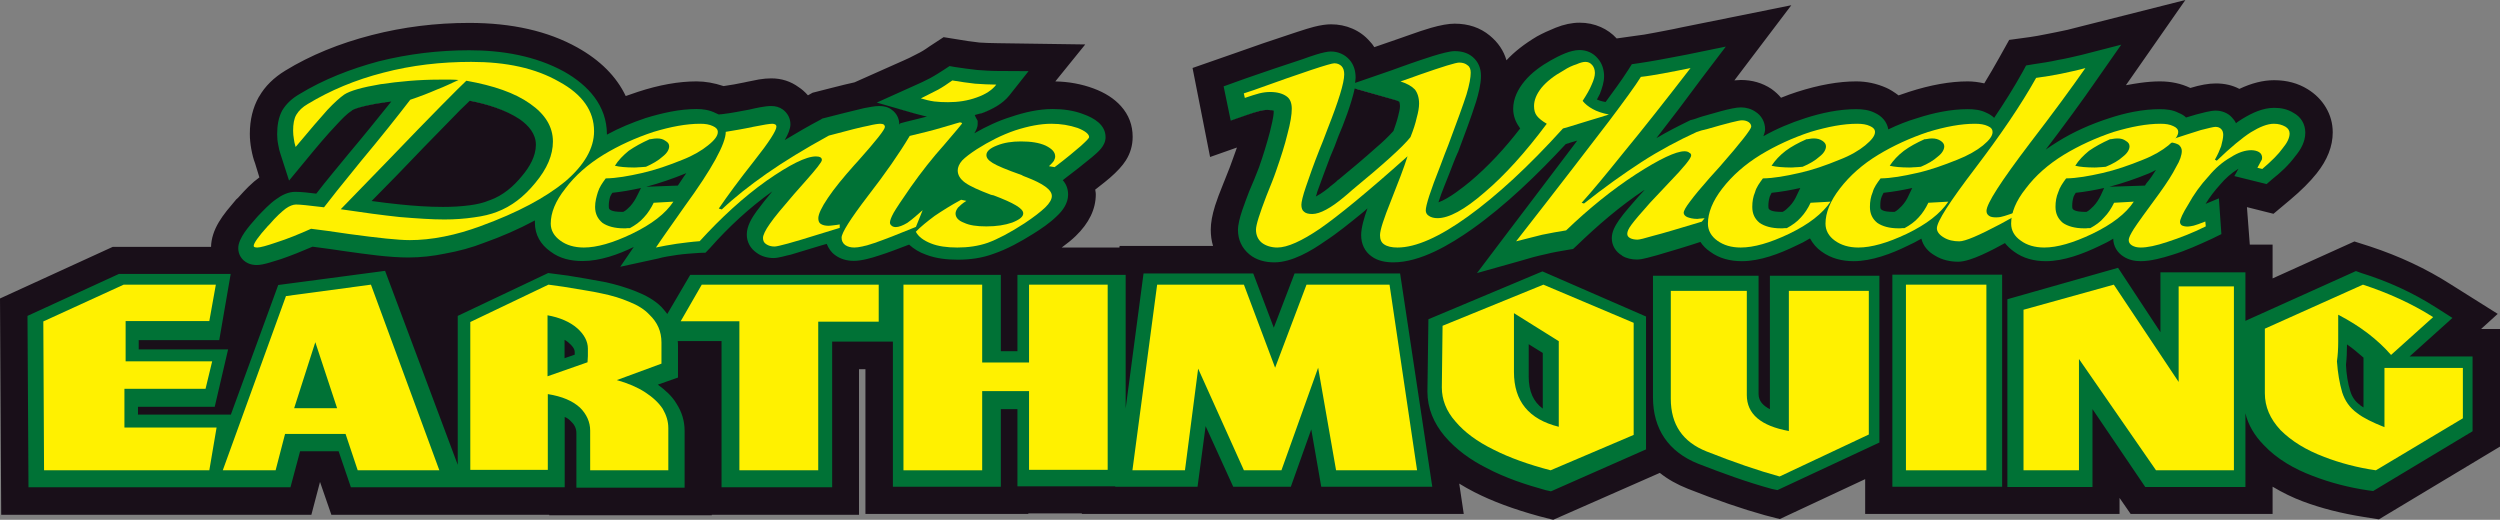
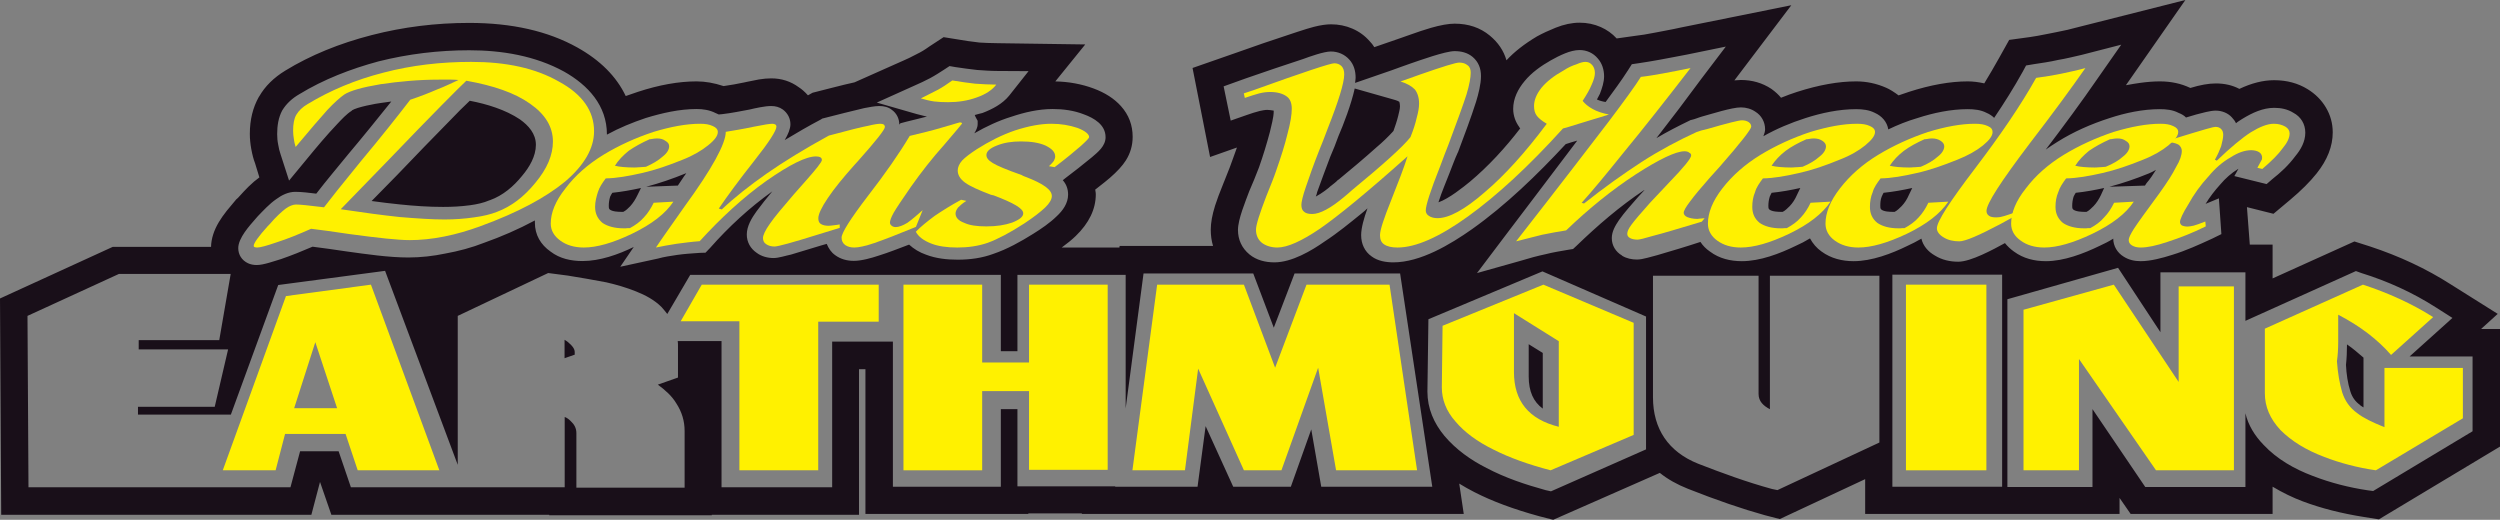
<svg xmlns="http://www.w3.org/2000/svg" width="404px" height="84px" viewBox="0 0 404 84" version="1.1">
  <rect x="0" y="0" width="404" height="84" fill="#808080" stroke="none" />
  <title>Denis Wheeler Master Logo</title>
  <g id="Page-1" stroke="none" stroke-width="1" fill="none" fill-rule="evenodd">
    <g id="Extra-Large" transform="translate(-758, -24)">
      <g id="Denis-Wheeler-Master-Logo" transform="translate(758, 24)">
-         <path d="M99.23,31.301 L99.024,31.707 C98.894,32.127 98.829,32.57 98.829,33.034 C98.829,33.171 98.833,33.255 98.842,33.286 C99.092,33.47 99.639,33.562 100.483,33.562 L100.483,33.562 L100.632,33.562 C100.905,33.4 101.207,33.136 101.539,32.772 C101.943,32.327 102.315,31.757 102.653,31.063 L102.653,31.063 L102.818,30.725 C101.467,30.994 100.271,31.186 99.23,31.301 L99.23,31.301 Z M109.75,28.591 C109.095,28.847 108.447,29.085 107.807,29.306 L109.31,29.249 L109.749,28.592 L109.75,28.591 Z M91.653,57.254 L92.42,56.991 L92.42,56.849 C92.42,56.69 92.344,56.505 92.192,56.294 C92.053,56.102 91.877,55.921 91.664,55.753 L91.664,55.753 L91.653,55.744 L91.653,57.254 Z M247.463,56.341 L247.463,60.794 C247.463,61.95 247.64,62.932 247.992,63.741 C248.212,64.244 248.506,64.692 248.874,65.086 L248.874,65.086 L248.874,57.222 L247.463,56.341 Z M219.224,14.412 C218.971,15.477 218.594,16.721 218.092,18.142 C217.643,19.415 217.165,20.639 216.659,21.814 C216.24,23.008 215.81,24.118 215.368,25.144 C214.597,27.176 213.939,28.961 213.396,30.497 C213.53,30.405 213.667,30.307 213.808,30.202 C214.244,29.879 214.567,29.611 214.779,29.397 L214.779,29.397 L214.907,29.269 L214.959,29.269 L215.215,29.059 L215.217,29.057 C215.526,28.809 215.74,28.618 215.859,28.483 L215.86,28.483 L215.91,28.426 L216.112,28.315 L216.118,28.309 L216.134,28.295 C218.546,26.297 220.555,24.566 222.162,23.103 L222.162,23.103 L222.168,23.098 L222.173,23.093 C223.13,22.278 224.002,21.435 224.788,20.563 L224.788,20.563 L224.818,20.472 C225.144,19.509 225.37,18.772 225.496,18.261 L225.496,18.261 L225.615,17.738 L225.616,17.735 C225.726,17.289 225.78,16.966 225.78,16.763 C225.78,16.579 225.769,16.433 225.745,16.327 C225.608,16.26 225.333,16.169 224.921,16.053 L224.921,16.053 L224.92,16.052 L219.224,14.412 Z M286.588,31.3 C286.574,31.333 286.559,31.368 286.543,31.405 C286.493,31.525 286.448,31.625 286.41,31.704 C286.28,32.125 286.214,32.568 286.214,33.034 C286.214,33.171 286.219,33.255 286.227,33.286 C286.476,33.47 287.006,33.562 287.817,33.562 L287.817,33.562 L287.981,33.562 C288.216,33.418 288.516,33.156 288.883,32.777 L288.884,32.777 L288.899,32.761 C289.345,32.302 289.71,31.742 289.995,31.082 L289.995,31.082 L289.999,31.072 L290.167,30.728 C288.85,30.994 287.657,31.185 286.588,31.301 L286.588,31.3 Z M304.648,31.3 C304.634,31.333 304.619,31.368 304.603,31.405 C304.55,31.532 304.503,31.636 304.464,31.716 C304.338,32.051 304.274,32.49 304.274,33.034 L304.274,33.034 L304.274,33.044 C304.274,33.177 304.278,33.258 304.287,33.288 C304.5,33.47 305.03,33.562 305.877,33.562 L305.877,33.562 L306.041,33.562 C306.275,33.418 306.576,33.156 306.943,32.777 L306.944,32.777 L306.959,32.761 C307.405,32.302 307.77,31.742 308.055,31.082 L308.055,31.082 L308.059,31.072 L308.227,30.728 C306.925,30.991 305.732,31.181 304.648,31.3 L304.648,31.3 Z M335.724,31.301 L335.517,31.707 C335.387,32.127 335.322,32.57 335.322,33.034 C335.322,33.171 335.326,33.255 335.335,33.286 C335.584,33.47 336.113,33.562 336.924,33.562 L336.924,33.562 L337.089,33.562 C337.323,33.418 337.624,33.156 337.991,32.777 L337.991,32.777 L338.007,32.761 C338.464,32.289 338.843,31.727 339.141,31.073 L339.141,31.073 L339.301,30.723 C337.979,30.991 336.786,31.184 335.723,31.301 L335.724,31.301 Z M347.178,28.238 C346.188,28.647 345.21,29.018 344.242,29.35 L346.4,29.277 C346.469,29.165 346.528,29.079 346.576,29.021 C346.765,28.794 346.966,28.533 347.178,28.238 L347.178,28.238 Z M379.689,56.437 C379.67,57.351 379.621,58.19 379.541,58.954 C379.619,60.545 379.85,61.945 380.233,63.152 C380.473,63.909 380.892,64.519 381.49,64.982 L381.49,64.982 L381.49,57.93 L381.482,57.922 C380.78,57.312 380.182,56.817 379.688,56.437 L379.689,56.437 Z M158.365,20.187 C160.044,19.278 161.689,18.568 163.301,18.057 C165.798,17.21 168.066,16.787 170.106,16.787 C172.048,16.787 173.771,17.083 175.274,17.676 C177.832,18.593 179.11,19.979 179.11,21.835 C179.11,22.547 178.845,23.239 178.313,23.912 C178.021,24.282 177.527,24.762 176.831,25.351 L176.831,25.351 L176.743,25.425 C175.603,26.392 174.144,27.549 172.364,28.897 C172.821,29.551 173.049,30.31 173.049,31.174 C173.05,32.486 172.383,33.777 171.049,35.047 C170.064,35.985 168.776,36.958 167.185,37.966 C164.723,39.527 162.557,40.62 160.689,41.245 C158.954,41.894 156.99,42.219 154.797,42.219 C152.763,42.219 151,41.941 149.509,41.383 C148.483,40.999 147.586,40.485 146.819,39.838 L146.819,39.838 L145.735,40.249 C144.15,40.855 142.953,41.288 142.146,41.548 C140.357,42.124 138.965,42.413 137.974,42.413 C136.71,42.413 135.627,42.075 134.726,41.4 C134.169,41.017 133.714,40.465 133.362,39.743 L133.362,39.743 L127.934,41.377 L127.187,41.562 C126.178,41.824 125.455,41.956 125.016,41.956 C123.838,41.956 122.848,41.647 122.046,41.03 C121.478,40.648 121.039,40.168 120.73,39.59 C120.417,39.008 120.261,38.371 120.261,37.682 C120.261,36.521 120.811,35.175 121.912,33.642 C122.014,33.5 122.122,33.352 122.236,33.198 C119.753,35.244 117.375,37.563 115.101,40.154 L115.101,40.154 L115.094,40.162 L114.218,41.068 L112.702,41.139 C111.268,41.238 110.216,41.338 109.546,41.441 L109.546,41.441 L109.385,41.465 C108.056,41.667 107.069,41.855 106.423,42.029 L106.423,42.029 L106.414,42.031 L99.254,43.606 L101.178,40.768 C98.59,41.888 96.249,42.448 94.155,42.448 C91.954,42.448 90.144,41.91 88.725,40.833 C87.86,40.215 87.197,39.482 86.737,38.634 C86.316,37.86 86.081,37.02 86.031,36.115 C83.597,37.38 81.061,38.485 78.423,39.43 C76.38,40.234 74.244,40.833 72.014,41.226 C69.97,41.666 67.969,41.885 66.01,41.885 C64.634,41.885 63.012,41.782 61.145,41.575 C60.048,41.454 58.438,41.24 56.315,40.933 L56.315,40.933 L50.571,40.122 C48.759,40.919 47.095,41.576 45.581,42.091 L45.581,42.091 L45.577,42.092 L44.86,42.321 C44.116,42.562 43.552,42.733 43.166,42.833 C42.485,43.01 41.925,43.099 41.488,43.099 C40.915,43.099 40.387,42.993 39.904,42.781 L39.904,42.781 L39.896,42.777 L39.888,42.774 C39.312,42.493 38.865,42.098 38.547,41.59 C38.232,41.087 38.075,40.523 38.075,39.898 C38.075,39.132 38.41,38.238 39.082,37.217 C39.448,36.661 40.033,35.918 40.837,34.988 L40.837,34.988 L41.048,34.743 L41.083,34.708 L41.325,34.428 L41.672,34.07 C42.843,32.856 43.748,32.018 44.387,31.555 C45.548,30.715 46.66,30.295 47.723,30.295 C48.352,30.295 49.333,30.37 50.665,30.522 L50.665,30.522 L50.925,30.551 C51.646,29.614 52.725,28.267 54.161,26.51 L54.161,26.51 L55.958,24.297 L55.96,24.294 C57.264,22.741 59.209,20.349 61.796,17.118 L61.796,17.118 L62.214,16.597 L61.748,16.66 L61.746,16.66 C61.045,16.75 60.243,16.898 59.337,17.104 C58.222,17.357 57.496,17.589 57.159,17.8 L57.159,17.8 L57.105,17.854 L57.064,17.88 C56.598,18.177 55.91,18.81 54.998,19.781 L54.998,19.781 L54.866,19.922 C53.635,21.229 51.964,23.174 49.853,25.755 L49.853,25.755 L46.542,29.805 L44.94,24.766 C44.74,24.135 44.602,23.577 44.526,23.093 C44.417,22.568 44.362,21.979 44.362,21.325 C44.362,19.689 44.659,18.328 45.252,17.243 L45.252,17.243 L45.256,17.236 L45.26,17.229 C45.903,16.147 46.858,15.217 48.124,14.441 C51.795,12.192 56.105,10.393 61.055,9.046 L61.055,9.046 L61.058,9.045 L61.061,9.044 C65.812,7.827 70.736,7.219 75.833,7.219 C81.951,7.219 87.135,8.392 91.385,10.738 L91.385,10.738 L91.389,10.74 L91.392,10.742 C93.558,11.987 95.238,13.426 96.431,15.057 C97.679,16.762 98.365,18.636 98.488,20.68 C100.277,19.758 102.188,18.954 104.223,18.269 L104.223,18.269 L104.228,18.267 L104.234,18.266 C107.438,17.28 110.221,16.787 112.581,16.787 C113.811,16.787 114.884,17.015 115.799,17.472 C115.884,17.504 116.003,17.559 116.155,17.637 C116.182,17.65 116.205,17.662 116.227,17.673 L116.227,17.673 L116.73,17.616 C117.468,17.533 118.543,17.357 119.955,17.086 L119.955,17.086 L119.956,17.086 L121.025,16.884 C122.704,16.491 123.9,16.295 124.615,16.295 C125.469,16.294 126.189,16.517 126.776,16.963 C127.704,17.67 128.168,18.584 128.168,19.707 C128.168,20.14 128.068,20.618 127.867,21.142 C129.835,19.987 131.358,19.125 132.436,18.556 L132.436,18.556 L132.705,18.368 L134.944,17.794 C136.994,17.263 138.536,16.884 139.57,16.656 C140.066,16.547 140.51,16.463 140.903,16.403 L140.903,16.403 L140.417,16.262 L147.653,12.991 C148.749,12.496 149.563,12.102 150.096,11.81 C150.637,11.514 151.391,11.05 152.359,10.419 L152.359,10.419 L153.362,9.765 L154.452,9.951 C155.172,10.075 156.262,10.223 157.721,10.396 L157.721,10.396 L157.937,10.422 L158.239,10.442 C159.555,10.528 160.54,10.574 161.192,10.578 L161.192,10.578 L167.119,10.62 L163.427,15.322 L163.425,15.324 C162.442,16.537 160.935,17.526 158.903,18.289 L158.903,18.289 L158.874,18.3 L158.844,18.307 C158.678,18.343 158.446,18.404 158.147,18.489 L158.147,18.489 L158.42,19.061 L158.42,19.671 C158.42,19.843 158.402,20.015 158.365,20.187 L158.365,20.187 Z M148,18.475 C147.325,18.649 146.789,18.781 146.393,18.871 L146.393,18.871 L146.386,18.873 L145.704,19.054 C145.643,18.761 145.543,18.479 145.404,18.207 C145.293,17.993 145.163,17.793 145.012,17.609 L148,18.475 Z M182.325,59.377 L184.399,43.591 L202.829,43.591 L205.84,51.642 L208.899,43.591 L226.641,43.591 L231.944,79.242 L213.133,79.242 L211.751,71.183 L208.895,79.242 L199.008,79.242 L195.061,70.491 L193.905,79.242 L178.924,79.242 L179.011,79.172 L163.986,79.172 L163.986,66.596 L162.175,66.596 L162.175,79.242 L143.853,79.242 L143.853,55.586 L134.901,55.586 L134.901,79.33 L116.161,79.33 L116.161,55.498 L109.974,55.498 C109.977,55.604 109.979,55.722 109.979,55.85 L109.979,55.85 L109.979,61.315 L107.195,62.298 C108.294,63.213 109.118,64.111 109.667,64.99 C110.595,66.474 111.058,68.047 111.058,69.709 L111.058,69.709 L111.058,79.4 L92.702,79.4 L92.702,70.079 C92.702,69.474 92.439,68.918 91.913,68.409 C91.837,68.336 91.763,68.269 91.692,68.208 L91.692,68.208 L91.692,79.33 L56.391,79.33 L54.406,73.456 L48.833,73.456 L47.266,79.33 L4.161,79.33 L4,50.662 L19.111,43.661 L37.783,43.661 L35.787,55.34 L22.846,55.34 L22.846,55.973 L37.415,55.973 L35.034,66.209 L22.724,66.209 L22.724,66.596 L36.997,66.596 L44.628,45.512 L62.51,43.127 L73.527,72.806 L73.527,50.664 L88.504,43.507 L91.79,43.947 L91.796,43.948 C94.189,44.338 96.278,44.708 98.062,45.059 L98.062,45.059 L98.067,45.06 L98.072,45.061 C99.797,45.444 101.416,45.937 102.928,46.542 C104.752,47.27 106.178,48.159 107.206,49.209 C107.352,49.359 107.538,49.573 107.764,49.853 L107.764,49.853 L111.28,43.82 L162.175,43.82 L162.175,56.272 L163.986,56.272 L163.986,43.82 L182.325,43.82 L182.325,59.377 Z M230.224,63.27 L230.224,63.267 L230.385,51.192 L249.246,43.198 L266.433,50.758 L266.433,72.984 L250.662,80 L249.677,79.772 L249.669,79.77 C245.911,78.74 242.695,77.527 240.021,76.13 C237.07,74.589 234.755,72.805 233.078,70.781 C231.176,68.485 230.224,65.981 230.224,63.27 L230.224,63.27 Z M285.563,65.392 L285.563,43.957 L304.129,43.957 L304.129,71.886 L287.27,79.822 L286.21,79.596 L286.198,79.593 C282.928,78.696 278.937,77.319 274.224,75.462 L274.224,75.462 L274.222,75.462 L274.22,75.461 C271.75,74.459 269.874,73.008 268.592,71.105 C267.309,69.2 266.667,66.91 266.667,64.236 L266.667,64.236 L266.667,43.957 L284.605,43.957 L284.605,63.673 C284.605,64.143 284.747,64.552 285.029,64.9 C285.167,65.07 285.345,65.234 285.563,65.392 L285.563,65.392 Z M305.337,79.223 L305.337,43.783 L323.937,43.783 L323.937,79.223 L305.337,79.223 Z M353.373,18.1 L354.845,17.675 L355.278,17.561 C356.573,17.216 357.5,17.044 358.06,17.044 C358.606,17.044 359.129,17.142 359.63,17.338 C360.176,17.552 360.63,17.859 360.993,18.259 C361.182,18.467 361.342,18.672 361.475,18.876 C361.642,18.76 361.838,18.633 362.063,18.492 L362.063,18.492 L362.219,18.394 C364.125,17.189 365.885,16.587 367.5,16.587 C368.785,16.586 369.884,16.864 370.798,17.418 C371.483,17.791 372.015,18.293 372.394,18.925 C372.777,19.564 372.968,20.28 372.968,21.072 C372.968,22.423 372.391,23.803 371.238,25.213 C370.3,26.479 369.054,27.733 367.499,28.973 L367.499,28.973 L366.413,29.925 L360.459,28.442 C359.996,28.848 359.544,29.307 359.103,29.82 C358.515,30.503 358.009,31.137 357.585,31.722 L357.585,31.722 L358.977,31.143 L359.419,37.868 L357.673,38.74 L357.668,38.742 C354.973,40.002 352.796,40.894 351.137,41.418 C348.943,42.112 347.211,42.459 345.938,42.459 C344.796,42.459 343.802,42.19 342.955,41.652 C342.381,41.288 341.928,40.823 341.598,40.257 C341.378,39.879 341.227,39.482 341.147,39.067 C340.677,39.332 340.131,39.615 339.509,39.918 C336.027,41.612 333.067,42.459 330.63,42.459 C328.508,42.459 326.698,41.909 325.201,40.809 C324.696,40.438 324.259,40.043 323.89,39.623 C322.51,40.384 321.363,40.97 320.449,41.383 C318.73,42.159 317.403,42.547 316.47,42.547 C314.948,42.546 313.616,42.193 312.472,41.485 C311.859,41.144 311.347,40.72 310.936,40.213 C310.632,39.835 310.398,39.431 310.237,38.999 C309.76,39.264 309.167,39.57 308.457,39.917 C304.992,41.611 302.026,42.459 299.559,42.459 C297.444,42.459 295.629,41.909 294.115,40.811 C293.402,40.293 292.808,39.659 292.335,38.908 C291.785,39.226 291.138,39.562 290.393,39.919 C286.858,41.612 283.893,42.459 281.499,42.459 C279.38,42.459 277.571,41.909 276.07,40.809 C275.489,40.383 275.007,39.91 274.623,39.39 C272.896,39.961 270.672,40.65 267.95,41.456 L267.95,41.456 L267.944,41.458 L267.086,41.684 C265.897,42.013 265.052,42.177 264.553,42.177 C263.517,42.177 262.64,41.956 261.923,41.515 L261.923,41.515 L261.879,41.488 L261.846,41.454 C261.281,41.112 260.842,40.666 260.528,40.118 C260.204,39.554 260.042,38.933 260.042,38.255 C260.042,37.704 260.17,37.136 260.424,36.552 C260.609,36.127 260.891,35.639 261.269,35.086 C261.64,34.543 262.199,33.829 262.949,32.941 C260.408,34.884 257.792,37.171 255.103,39.802 L255.103,39.802 L255.101,39.804 L254.428,40.443 L252.471,40.78 C251.331,40.982 250.47,41.156 249.89,41.302 L249.89,41.302 L249.883,41.304 L249.876,41.306 C248.594,41.584 247.242,41.944 245.819,42.386 L245.82,42.386 L245.814,42.388 L237.561,44.731 L253.736,23.156 C253.553,23.215 253.398,23.267 253.271,23.313 C247.803,29.247 242.76,33.861 238.14,37.154 C233,40.819 228.678,42.652 225.175,42.652 C223.601,42.652 222.349,42.302 221.421,41.603 C220.799,41.172 220.324,40.613 219.998,39.925 C219.688,39.272 219.532,38.551 219.532,37.763 C219.533,36.975 219.712,35.982 220.071,34.782 L220.071,34.782 L219.702,35.082 C217.388,36.964 215.608,38.313 214.36,39.129 C211.077,41.478 208.273,42.652 205.948,42.652 C204.205,42.652 202.772,42.185 201.648,41.25 C200.3,40.129 199.626,38.685 199.626,36.918 C199.626,36.135 199.849,35.053 200.296,33.674 C200.541,32.915 200.921,31.893 201.434,30.606 L201.434,30.606 L201.434,30.605 L202.032,29.139 L202.032,29.138 C202.497,28.014 202.836,27.157 203.048,26.567 C203.672,24.836 204.254,22.928 204.794,20.842 L204.794,20.842 L204.936,20.237 L204.936,20.236 C205.196,19.156 205.344,18.358 205.381,17.843 C205.19,17.814 204.99,17.8 204.781,17.8 C204.607,17.8 204.307,17.837 203.883,17.912 L203.883,17.912 L203.674,17.948 C202.809,18.189 202.151,18.399 201.701,18.578 L201.702,18.578 L201.693,18.582 L198.569,19.682 L197.242,13.243 L201.135,11.81 L201.139,11.809 C204.273,10.719 207.373,9.663 210.438,8.643 C212.704,7.818 214.25,7.406 215.074,7.406 C216.391,7.406 217.49,7.886 218.372,8.848 C219.134,9.68 219.515,10.764 219.515,12.102 C219.515,12.159 219.512,12.225 219.507,12.299 L219.507,12.299 L228.241,9.228 C231.812,7.966 234.088,7.335 235.068,7.335 C236.375,7.335 237.437,7.68 238.255,8.37 C239.265,9.221 239.77,10.377 239.77,11.838 C239.77,12.974 239.496,14.414 238.948,16.157 C238.415,17.854 237.527,20.37 236.285,23.704 L236.285,23.703 L235.982,24.516 L235.937,24.561 C235.619,25.281 235.192,26.362 234.657,27.804 L234.657,27.804 L234.655,27.808 L234.198,28.968 L234.198,28.97 C233.766,30.045 233.426,30.93 233.179,31.626 C234.258,31.074 235.619,30.105 237.261,28.719 C239.942,26.457 242.567,23.675 245.136,20.371 C244.45,19.442 244.106,18.38 244.106,17.185 C244.106,15.567 244.755,13.967 246.053,12.384 C247.085,11.124 248.53,9.965 250.389,8.905 C251.269,8.402 252.064,8.007 252.774,7.719 C253.692,7.346 254.518,7.159 255.253,7.159 C255.898,7.159 256.5,7.286 257.059,7.539 C257.634,7.798 258.123,8.174 258.525,8.665 C259.281,9.507 259.659,10.576 259.659,11.873 C259.659,12.674 259.422,13.678 258.949,14.884 L258.949,14.884 L258.938,14.912 L258.924,14.938 C258.876,15.024 258.802,15.172 258.701,15.381 C258.694,15.394 258.688,15.408 258.681,15.421 C258.876,15.487 259.074,15.54 259.277,15.58 L259.277,15.58 L259.349,15.481 C260.917,13.341 262.042,11.726 262.722,10.636 L262.722,10.636 L262.724,10.633 L263.461,9.496 L264.753,9.309 C265.884,9.146 267.016,8.96 268.148,8.75 L268.148,8.75 L272.514,7.906 L279.954,6.35 L275.334,12.488 C273.317,15.254 271.319,17.925 269.342,20.501 C270.423,19.913 271.592,19.314 272.846,18.705 L272.846,18.705 L272.852,18.702 L273.034,18.621 L273.234,18.553 L273.258,18.548 C273.454,18.506 273.755,18.412 274.16,18.266 C274.5,18.144 274.76,18.058 274.939,18.009 L274.939,18.009 L276.053,17.691 C277.277,17.336 278.203,17.082 278.832,16.927 C279.949,16.653 280.78,16.516 281.325,16.516 C282.341,16.516 283.217,16.781 283.954,17.312 C284.486,17.653 284.905,18.103 285.211,18.663 C285.523,19.233 285.679,19.849 285.679,20.509 C285.679,20.586 285.674,20.667 285.665,20.75 C287.46,19.803 289.441,18.98 291.607,18.278 C294.656,17.291 297.435,16.798 299.943,16.798 C301.238,16.798 302.311,17.011 303.16,17.438 C303.803,17.734 304.335,18.138 304.755,18.649 C305.071,19.032 305.301,19.449 305.446,19.898 C306.859,19.237 308.273,18.697 309.689,18.277 C312.68,17.291 315.446,16.798 317.986,16.798 C319.304,16.798 320.38,17.01 321.215,17.435 C321.564,17.58 321.882,17.764 322.168,17.986 C323.84,15.486 325.279,13.131 326.487,10.922 L326.487,10.922 L327.145,9.717 L328.559,9.469 L328.566,9.468 C330.245,9.229 331.544,9.002 332.465,8.789 L332.465,8.789 L332.477,8.786 L332.489,8.784 C333.271,8.647 334.429,8.395 335.963,8.028 L335.963,8.028 L343.814,6 L339.4,12.387 C337.477,15.205 335.168,18.423 332.47,22.043 C334.903,20.543 337.658,19.289 340.736,18.279 C343.746,17.291 346.513,16.798 349.038,16.798 C350.36,16.798 351.431,17.01 352.252,17.436 C352.708,17.625 353.081,17.846 353.372,18.1 L353.373,18.1 Z M363.304,51.075 L380.705,43.154 L381.749,43.547 C386.144,44.924 390.175,46.797 393.842,49.168 L393.842,49.168 L397.026,51.201 L390.527,57.119 L400,57.119 L400,69.996 L383.6,79.948 L382.559,79.804 C379.594,79.393 376.589,78.605 373.547,77.44 C370.194,76.156 367.504,74.438 365.479,72.284 C364.561,71.308 363.836,70.299 363.304,69.259 L363.304,69.259 L363.304,79.28 L346.459,79.28 L338.591,67.573 L338.591,79.28 L323.961,79.28 L323.961,47.905 L342.471,42.591 L348.692,52.134 L348.692,43.401 L363.304,43.401 L363.304,51.075 Z M60.957,31.894 C61.878,32.019 63.061,32.158 64.506,32.31 L64.506,32.31 L64.704,32.33 C67.255,32.598 69.55,32.733 71.59,32.733 C73.216,32.733 74.664,32.64 75.935,32.456 C77.174,32.276 78.182,32.017 78.959,31.678 L78.959,31.678 L79.042,31.642 L79.09,31.642 C80.81,31.002 82.448,29.736 84.004,27.844 C85.435,26.104 86.15,24.509 86.15,23.059 C86.15,21.641 85.354,20.378 83.761,19.271 C81.878,17.961 79.301,16.984 76.031,16.34 C75.338,17.012 74.391,17.97 73.191,19.215 L73.191,19.215 L70.843,21.645 C68.028,24.556 65.926,26.747 64.539,28.217 L64.539,28.217 L64.536,28.219 L60.957,31.894 Z" id="Fill-1" fill="#007236" />
        <path d="M91.232,57.886 L92.874,57.314 L92.874,56.873 C92.874,56.316 92.346,55.758 91.95,55.435 C91.73,55.2 91.452,55.054 91.232,54.907 L91.232,57.886 Z M98.95,31.156 C98.803,31.376 98.715,31.552 98.598,31.787 C98.452,32.286 98.378,32.74 98.378,33.283 C98.378,33.518 98.378,33.709 98.539,33.856 C98.979,34.208 99.947,34.237 100.46,34.237 C100.533,34.237 100.621,34.237 100.724,34.237 C101.164,34.017 101.515,33.665 101.852,33.313 C102.292,32.828 102.703,32.197 103.025,31.508 L103.025,31.508 L103.582,30.378 C102.029,30.715 100.504,30.994 98.95,31.156 L98.95,31.156 Z M110.905,27.993 C110.875,27.993 110.846,27.993 110.802,28.022 C108.691,28.888 106.58,29.607 104.425,30.18 L104.425,30.18 L109.541,29.989 C109.952,29.431 110.377,28.683 110.905,27.993 L110.905,27.993 Z M157.448,21.543 C159.339,20.45 161.376,19.496 163.429,18.865 C165.569,18.146 167.841,17.618 170.099,17.618 C171.784,17.618 173.514,17.838 175.127,18.469 C176.783,19.071 178.66,20.142 178.66,22.174 C178.66,23.605 177.414,24.588 176.461,25.403 C175.039,26.584 173.544,27.744 172.092,28.844 L171.748,29.123 C172.312,29.754 172.605,30.539 172.605,31.442 C172.605,32.85 171.748,34.039 170.744,34.964 C169.63,36.05 168.266,36.974 166.947,37.796 C164.983,39.029 162.747,40.276 160.526,41.024 C158.708,41.699 156.773,41.964 154.78,41.964 C153.079,41.964 151.291,41.788 149.649,41.157 C148.601,40.79 147.699,40.247 146.908,39.528 C145.295,40.129 143.668,40.79 142.012,41.303 C140.824,41.699 139.226,42.154 137.98,42.154 C136.895,42.154 135.855,41.89 134.96,41.23 C134.33,40.79 133.89,40.129 133.597,39.41 C133.333,39.498 133.025,39.586 132.718,39.66 C131.076,40.173 129.463,40.658 127.821,41.142 C127.015,41.303 125.842,41.699 125.007,41.699 C124.054,41.699 123.042,41.435 122.288,40.863 C121.269,40.173 120.682,39.117 120.682,37.899 C120.682,36.534 121.489,35.213 122.251,34.157 C123.013,33.122 123.893,32.014 124.802,30.928 C121.107,33.57 117.736,36.681 114.76,40.056 L114.76,40.056 L114.012,40.834 L113.074,40.863 C111.828,40.951 110.626,41.024 109.483,41.186 C108.442,41.347 107.342,41.494 106.302,41.788 L100.233,43.108 L102.417,39.909 C99.895,41.142 96.92,42.184 94.149,42.184 C92.258,42.184 90.455,41.788 88.974,40.658 C87.362,39.528 86.438,37.943 86.438,35.991 C86.438,35.815 86.438,35.741 86.438,35.624 C83.785,37.047 80.97,38.266 78.273,39.219 C76.221,40.027 74.11,40.584 71.926,40.98 C70.035,41.377 67.982,41.611 66.003,41.611 C62.808,41.611 59.157,41.068 55.976,40.628 C54.159,40.349 52.326,40.1 50.508,39.865 C48.837,40.584 47.137,41.274 45.436,41.861 C44.337,42.184 42.607,42.829 41.478,42.829 C40.98,42.829 40.467,42.727 40.071,42.536 C39.074,42.066 38.502,41.157 38.502,40.1 C38.502,38.456 40.335,36.461 41.361,35.287 L41.361,35.287 L41.398,35.243 L41.64,34.964 C42.534,34.039 43.56,32.924 44.63,32.19 C45.539,31.515 46.594,31.001 47.723,31.001 C48.793,31.001 49.995,31.163 51.109,31.295 C52.751,29.152 54.584,27.01 56.284,24.911 C58.615,22.145 60.946,19.261 63.233,16.407 C62.72,16.473 62.207,16.532 61.679,16.62 C60.726,16.737 57.706,17.295 56.871,17.838 L56.827,17.911 C56.02,18.396 55.155,19.35 54.54,19.995 C52.781,21.844 51.139,23.811 49.512,25.792 L49.512,25.792 L46.712,29.182 L45.348,24.955 C45.172,24.456 45.04,23.913 44.953,23.356 C44.835,22.783 44.791,22.241 44.791,21.683 C44.791,20.333 44.982,19.012 45.612,17.838 C46.301,16.708 47.254,15.872 48.339,15.24 C52.326,12.805 56.695,11.132 61.166,9.921 C65.974,8.71 70.899,8.123 75.825,8.123 C81.088,8.123 86.482,9.004 91.159,11.572 C95.043,13.766 98.078,17.053 98.078,21.727 C98.078,21.727 98.078,21.756 98.078,21.756 C100.086,20.656 102.212,19.79 104.352,19.071 C106.991,18.264 109.805,17.618 112.576,17.618 C113.602,17.618 114.643,17.765 115.625,18.264 C115.771,18.315 115.991,18.44 116.153,18.498 L116.153,18.498 L116.768,18.44 C118.278,18.264 119.656,17.97 121.107,17.706 C122.09,17.471 123.614,17.134 124.611,17.134 C125.315,17.134 125.945,17.295 126.517,17.706 C127.279,18.285 127.733,19.115 127.733,20.083 C127.734,20.802 127.352,21.727 126.81,22.637 C128.745,21.477 130.695,20.333 132.659,19.305 L132.659,19.305 L132.879,19.159 L133.231,19.071 C135.327,18.542 137.496,17.97 139.651,17.471 C140.37,17.339 141.337,17.134 142.099,17.134 C142.825,17.134 143.551,17.295 144.1,17.735 C144.885,18.285 145.325,19.159 145.325,20.113 C145.325,20.113 145.325,20.142 145.325,20.142 L145.325,20.142 L145.501,19.922 L146.497,19.658 C147.568,19.408 148.667,19.115 149.796,18.836 C149.209,18.733 148.667,18.542 148.168,18.44 L141.689,16.576 L147.831,13.81 C148.667,13.45 149.502,13.054 150.309,12.628 C151.13,12.188 151.892,11.689 152.61,11.227 L153.446,10.677 L154.369,10.838 C155.542,11.029 156.7,11.161 157.902,11.308 C158.972,11.381 160.086,11.469 161.186,11.469 L166.214,11.498 L163.077,15.461 C161.992,16.796 160.38,17.64 158.752,18.264 C158.342,18.352 157.946,18.469 157.521,18.586 C157.602,18.777 157.653,18.946 157.741,19.071 L157.741,19.071 L157.99,19.526 L157.99,20.039 C157.99,20.641 157.697,21.11 157.448,21.543 L157.448,21.543 Z M218.921,14.301 C218.379,16.796 217.104,20.142 216.283,22.02 C215.872,23.15 215.462,24.236 214.978,25.308 C214.275,27.171 213.556,29.079 212.852,31.045 C212.823,31.236 212.75,31.486 212.633,31.765 C213.585,31.266 214.714,30.4 215.11,30.004 L215.11,30.003 L215.154,30.003 L215.183,29.959 C215.528,29.681 215.902,29.417 216.209,29.079 L216.21,29.079 L216.4,28.976 L216.429,28.932 C218.467,27.259 220.519,25.528 222.469,23.781 C223.363,23.033 224.36,22.079 225.181,21.169 C225.474,20.347 225.738,19.584 225.943,18.748 C226.046,18.22 226.236,17.691 226.236,17.178 C226.236,16.957 226.192,16.598 226.134,16.459 C225.943,16.282 225.239,16.092 224.961,16.018 L224.961,16.018 L218.921,14.301 Z M181.907,66.001 L184.795,44.194 L202.525,44.194 L205.845,52.955 L209.202,44.194 L226.258,44.194 L231.455,78.651 L213.512,78.651 L211.9,69.391 L208.601,78.651 L199.285,78.651 L194.829,68.863 L193.524,78.651 L180.177,78.651 L180.265,78.592 L164.418,78.592 L164.418,66.119 L161.736,66.119 L161.736,78.651 L144.291,78.651 L144.291,55.2 L134.477,55.2 L134.477,78.739 L116.6,78.739 L116.6,55.112 L109.519,55.112 C109.563,55.362 109.563,55.67 109.563,55.905 L109.563,61.012 L106.309,62.156 C107.467,63.015 108.566,63.961 109.299,65.194 C110.194,66.573 110.633,68.041 110.633,69.641 L110.633,78.812 L93.145,78.812 L93.145,70.007 C93.145,69.186 92.808,68.584 92.221,68.041 C91.972,67.792 91.635,67.513 91.254,67.381 L91.254,67.381 L91.254,78.739 L56.702,78.739 L54.723,72.928 L48.493,72.928 L46.939,78.739 L4.603,78.739 L4.442,51.047 L19.218,44.268 L37.279,44.268 L35.431,54.966 L22.414,54.966 L22.414,56.462 L36.861,56.462 L34.699,65.737 L22.297,65.737 L22.297,66.999 L37.308,66.999 L44.96,46.058 L62.229,43.769 L73.971,75.114 L73.971,51.047 L88.586,44.121 L91.738,44.532 C93.79,44.855 95.923,45.236 97.982,45.625 C99.566,45.985 101.222,46.469 102.761,47.085 C104.293,47.687 105.766,48.479 106.91,49.624 C107.233,49.976 107.54,50.372 107.833,50.739 L107.834,50.739 L111.542,44.414 L161.736,44.414 L161.736,56.756 L164.418,56.756 L164.418,44.414 L181.907,44.414 L181.907,66.001 Z M247.038,55.626 L247.038,60.821 C247.038,63.242 247.785,64.915 249.31,66.031 L249.31,66.031 L249.31,57.035 L247.038,55.626 Z M230.671,63.272 L230.832,51.59 L249.259,43.857 L266,51.15 L266,72.62 L250.637,79.399 L249.786,79.209 C246.532,78.313 243.219,77.213 240.229,75.628 C237.663,74.337 235.288,72.642 233.427,70.448 C231.712,68.379 230.671,66.016 230.671,63.272 L230.671,63.272 Z M286.295,31.156 C286.163,31.376 286.105,31.552 285.987,31.787 C285.841,32.286 285.768,32.74 285.768,33.283 C285.768,33.518 285.768,33.709 285.929,33.856 C286.369,34.208 287.336,34.237 287.805,34.237 C287.893,34.237 288.01,34.237 288.084,34.237 C288.524,34.017 288.846,33.665 289.212,33.313 C289.682,32.828 290.092,32.197 290.385,31.508 L290.385,31.508 L290.928,30.378 C289.418,30.715 287.893,30.994 286.295,31.156 L286.295,31.156 Z M286.017,66.126 L286.017,44.554 L303.71,44.554 L303.71,71.512 L287.233,79.201 L286.325,79.011 C282.293,77.91 278.291,76.442 274.407,74.931 C269.642,73.023 267.121,69.34 267.121,64.204 L267.121,64.203 L267.121,44.554 L284.184,44.554 L284.184,63.66 C284.184,64.864 284.976,65.583 286.017,66.126 L286.017,66.126 Z M304.385,31.156 C304.253,31.376 304.194,31.552 304.077,31.787 C303.886,32.286 303.857,32.74 303.857,33.283 C303.857,33.518 303.857,33.709 304.018,33.856 C304.429,34.208 305.396,34.237 305.895,34.237 C305.983,34.237 306.1,34.237 306.173,34.237 C306.613,34.017 306.936,33.665 307.302,33.313 C307.771,32.828 308.182,32.197 308.475,31.508 L308.475,31.508 L309.017,30.378 C307.507,30.715 305.939,30.994 304.385,31.156 L304.385,31.156 Z M305.807,78.651 L305.807,44.385 L323.544,44.385 L323.544,78.651 L305.807,78.651 Z M335.44,31.156 C335.294,31.376 335.206,31.552 335.089,31.787 C334.942,32.286 334.869,32.74 334.869,33.283 C334.869,33.518 334.869,33.709 335.03,33.856 C335.47,34.208 336.437,34.237 336.906,34.237 C337.024,34.237 337.112,34.237 337.185,34.237 C337.625,34.017 337.947,33.665 338.314,33.313 C338.783,32.828 339.193,32.197 339.516,31.508 L339.516,31.508 L340.029,30.378 C338.519,30.715 336.994,30.994 335.44,31.156 L335.44,31.156 Z M348.407,27.45 C347.996,27.7 347.622,27.861 347.263,28.022 C345.152,28.888 343.041,29.607 340.886,30.18 L346.633,29.989 C346.75,29.798 346.809,29.681 346.897,29.578 C347.454,28.932 347.923,28.228 348.407,27.45 L348.407,27.45 Z M353.259,18.99 C353.801,18.828 354.402,18.66 354.945,18.491 C355.839,18.271 357.144,17.875 358.067,17.875 C359.005,17.875 360.017,18.242 360.662,18.961 C360.97,19.283 361.175,19.562 361.336,19.914 C361.688,19.606 362.128,19.372 362.428,19.166 C364.004,18.212 365.705,17.427 367.508,17.427 C368.622,17.427 369.662,17.64 370.586,18.212 C371.817,18.858 372.536,20.032 372.536,21.441 C372.536,22.893 371.817,24.17 370.894,25.271 C369.868,26.665 368.548,27.898 367.214,28.94 L366.284,29.747 L361.072,28.455 L361.746,27.252 C361.746,27.296 361.688,27.296 361.688,27.296 C360.588,27.971 359.621,28.822 358.771,29.835 C357.899,30.803 357.085,31.845 356.425,32.946 L358.573,32.051 L358.976,37.833 L357.481,38.566 C355.377,39.535 353.229,40.518 351.001,41.193 C349.491,41.677 347.542,42.206 345.944,42.206 C344.947,42.206 344.009,42 343.181,41.472 C342.176,40.856 341.502,39.784 341.502,38.566 C340.813,39.006 340.051,39.388 339.31,39.726 C336.716,40.988 333.52,42.206 330.625,42.206 C328.763,42.206 326.989,41.78 325.45,40.65 C324.878,40.239 324.395,39.784 323.999,39.285 C322.093,40.327 318.472,42.294 316.464,42.294 C315.115,42.294 313.811,42 312.682,41.296 C311.583,40.679 310.762,39.726 310.498,38.566 C309.757,39.006 308.988,39.388 308.255,39.726 C305.689,40.988 302.479,42.206 299.547,42.206 C297.729,42.206 295.912,41.78 294.365,40.65 C293.566,40.092 292.936,39.344 292.496,38.522 C291.734,38.992 290.972,39.388 290.195,39.726 C287.6,40.988 284.434,42.206 281.487,42.206 C279.625,42.206 277.837,41.78 276.327,40.65 C275.682,40.21 275.184,39.696 274.788,39.095 C272.486,39.858 270.141,40.547 267.825,41.23 C266.916,41.443 265.508,41.942 264.541,41.942 C263.735,41.942 262.87,41.78 262.151,41.34 L262.151,41.34 L262.122,41.296 C261.067,40.679 260.466,39.652 260.466,38.478 C260.466,37.422 261.023,36.468 261.616,35.587 C262.533,34.281 263.705,33.005 264.732,31.816 C265.098,31.434 265.42,31.053 265.758,30.701 C265.743,30.701 265.684,30.745 265.655,30.745 C261.741,33.357 258.164,36.439 254.793,39.696 L254.206,40.239 L253.459,40.357 C252.242,40.577 251.025,40.753 249.779,41.076 C248.401,41.369 247.052,41.736 245.674,42.162 L238.682,44.128 L243.094,38.288 C247.008,33.107 250.966,27.927 254.866,22.747 C254.822,22.747 254.822,22.747 254.793,22.747 C254.162,22.938 253.576,23.084 253.019,23.29 C248.43,28.221 243.373,33.137 237.868,37.04 C234.372,39.505 229.549,42.397 225.166,42.397 C223.964,42.397 222.645,42.176 221.663,41.443 C220.519,40.65 219.962,39.388 219.962,37.994 C219.962,36.835 220.431,35.176 220.988,33.665 C220.68,33.944 220.329,34.267 220.021,34.501 C218.115,36.042 216.18,37.642 214.106,38.992 C211.9,40.547 208.748,42.397 205.948,42.397 C204.475,42.397 203.045,42.044 201.917,41.12 C200.671,40.092 200.055,38.713 200.055,37.158 C200.055,35.418 201.286,32.506 201.873,30.913 C202.43,29.637 202.943,28.382 203.456,27.039 C204.116,25.168 204.702,23.26 205.215,21.323 C205.42,20.399 205.831,18.99 205.831,18.014 C205.831,18.014 205.831,17.933 205.831,17.875 C205.538,17.816 205.024,17.757 204.775,17.757 C204.409,17.757 203.998,17.845 203.573,17.933 C202.87,18.124 202.21,18.315 201.535,18.564 L201.536,18.564 L198.882,19.489 L197.739,13.956 L201.286,12.68 C204.409,11.586 207.502,10.552 210.58,9.539 C211.65,9.143 213.952,8.321 215.066,8.321 C216.224,8.321 217.294,8.791 218.042,9.62 C218.79,10.435 219.068,11.476 219.068,12.562 C219.068,12.826 219.009,13.076 218.98,13.399 L224.844,11.374 C225.884,10.97 226.94,10.64 227.995,10.244 C229.432,9.759 233.551,8.263 235.061,8.263 C236.117,8.263 237.128,8.497 237.964,9.187 C238.917,9.994 239.327,11.036 239.327,12.298 C239.327,13.59 238.917,15.189 238.535,16.437 C237.656,19.195 236.63,21.874 235.604,24.625 L235.604,24.625 L235.574,24.654 C235.076,25.74 234.68,26.856 234.24,27.971 C233.888,28.94 232.95,31.053 232.452,32.696 C234.152,32.109 236.512,30.202 237.539,29.365 C240.529,26.856 243.256,23.891 245.674,20.736 C245.586,20.707 245.557,20.612 245.528,20.546 C244.898,19.709 244.531,18.66 244.531,17.596 C244.531,15.908 245.308,14.382 246.378,13.105 C247.478,11.755 249.046,10.64 250.6,9.759 C251.318,9.349 252.125,8.938 252.931,8.615 C253.649,8.321 254.499,8.086 255.262,8.086 C256.405,8.086 257.461,8.556 258.193,9.437 C258.897,10.214 259.22,11.271 259.22,12.328 C259.22,13.281 258.897,14.235 258.545,15.16 C258.384,15.431 258.237,15.791 258.062,16.077 C258.545,16.29 258.97,16.407 259.469,16.481 C260.7,14.785 261.99,13.076 263.09,11.344 L263.705,10.376 L264.819,10.214 C265.948,10.053 267.106,9.847 268.22,9.649 C269.672,9.393 271.152,9.084 272.604,8.82 L272.604,8.82 L278.892,7.529 L274.978,12.68 C272.604,15.908 270.141,19.166 267.678,22.321 C269.422,21.286 271.211,20.369 273.029,19.489 L273.168,19.415 L273.351,19.371 C273.923,19.254 274.473,18.99 275.052,18.829 C276.547,18.432 279.845,17.354 281.326,17.354 C282.169,17.354 283.026,17.596 283.701,18.073 C284.639,18.66 285.24,19.709 285.24,20.898 C285.24,21.221 285.123,21.631 284.961,22.013 C287.087,20.81 289.359,19.856 291.734,19.093 C294.365,18.241 297.216,17.64 299.943,17.64 C300.969,17.64 302.039,17.757 302.978,18.242 C304.121,18.755 304.957,19.709 305.147,20.912 C306.672,20.179 308.211,19.562 309.809,19.093 C312.433,18.241 315.247,17.64 317.989,17.64 C319.044,17.64 320.114,17.757 321.038,18.242 C321.492,18.432 321.947,18.726 322.254,19.049 C323.889,16.627 325.45,14.155 326.872,11.586 L327.414,10.581 L328.631,10.376 C329.98,10.17 331.27,9.994 332.56,9.693 C333.865,9.481 335.169,9.143 336.415,8.864 L336.415,8.864 L342.792,7.221 L339.039,12.592 C336.342,16.51 333.483,20.369 330.596,24.17 C331.182,23.774 331.812,23.319 332.457,22.938 C335.081,21.286 337.955,20.032 340.872,19.093 C343.452,18.241 346.281,17.64 349.037,17.64 C350.078,17.64 351.148,17.757 352.057,18.242 C352.54,18.432 352.951,18.66 353.259,18.99 L353.259,18.99 Z M379.272,55.655 L379.272,55.685 C379.272,56.771 379.228,57.857 379.11,58.987 C379.184,60.425 379.389,61.922 379.829,63.286 C380.122,64.196 380.606,64.886 381.383,65.444 L381.383,65.444 L381.427,65.502 L381.5,65.561 C381.632,65.649 381.793,65.766 381.94,65.84 L381.94,57.791 C381.06,57.035 380.224,56.301 379.272,55.655 L379.272,55.655 Z M362.861,51.847 L380.716,43.805 L381.61,44.128 C385.832,45.434 389.878,47.269 393.616,49.661 L396.313,51.378 L389.394,57.6 L399.567,57.6 L399.567,69.692 L383.501,79.348 L382.607,79.231 C379.587,78.776 376.626,78.027 373.708,76.897 C370.792,75.797 367.977,74.212 365.8,71.893 C364.341,70.396 363.3,68.679 362.861,66.779 L362.861,66.779 L362.861,78.702 L346.677,78.702 L338.145,66.111 L338.145,78.702 L324.395,78.702 L324.395,48.355 L342.279,43.277 L349.125,53.681 L349.125,44.011 L362.861,44.011 L362.861,51.847 Z M34.104,39.898 C34.135,38.584 34.558,37.243 35.376,35.875 C35.706,35.322 36.124,34.724 36.63,34.08 C36.93,33.699 37.391,33.145 38.013,32.417 L38.014,32.417 L38.09,32.327 L38.139,32.255 L38.454,31.977 C39.174,31.177 39.745,30.57 40.169,30.156 C40.768,29.569 41.351,29.073 41.917,28.666 L41.917,28.666 L41.21,26.355 C40.978,25.776 40.776,25.014 40.604,24.07 C40.45,23.219 40.372,22.408 40.372,21.638 C40.373,19.375 40.858,17.384 41.827,15.663 L41.827,15.663 L41.85,15.622 L41.886,15.587 C42.821,13.949 44.229,12.556 46.11,11.407 C50.152,8.936 54.81,7.023 60.084,5.666 C65.172,4.357 70.42,3.702 75.827,3.702 C82.725,3.702 88.545,5.024 93.288,7.668 C96.998,9.737 99.608,12.354 101.118,15.519 C101.614,15.335 102.269,15.109 103.082,14.843 C106.523,13.716 109.688,13.152 112.576,13.152 C113.956,13.152 115.406,13.405 116.927,13.911 C118.044,13.755 119.135,13.562 120.202,13.334 L120.202,13.334 L120.719,13.222 C121.563,13.038 122.201,12.911 122.632,12.841 C123.359,12.723 124.024,12.664 124.628,12.664 C126.297,12.664 127.784,13.143 129.089,14.101 C129.576,14.413 130.067,14.848 130.564,15.405 C130.566,15.404 130.569,15.403 130.571,15.402 L130.571,15.401 L131.309,14.987 L134.261,14.235 C135.933,13.805 137.208,13.496 138.089,13.307 L138.089,13.307 L146.09,9.745 L146.096,9.742 C146.534,9.565 147.183,9.25 148.041,8.798 L148.042,8.798 L148.214,8.707 L148.222,8.703 C148.812,8.428 149.472,8.027 150.203,7.498 L150.204,7.498 L150.21,7.494 L152.487,6.004 L155.113,6.427 L155.118,6.428 C155.835,6.562 156.875,6.709 158.239,6.869 L158.24,6.869 L158.308,6.877 C159.024,6.928 160.008,6.962 161.259,6.98 L161.26,6.98 L175.376,7.182 L170.539,13.156 C172.72,13.201 174.773,13.578 176.7,14.289 C178.582,14.984 180.067,15.94 181.156,17.158 C182.41,18.562 183.037,20.212 183.037,22.108 C183.037,23.486 182.673,24.753 181.946,25.909 C181.398,26.779 180.532,27.726 179.348,28.75 C178.906,29.132 178.233,29.674 177.327,30.376 L177.327,30.376 L176.986,30.642 C176.991,30.674 176.997,30.709 177.004,30.747 C177.055,31.031 177.081,31.244 177.081,31.384 C177.081,33.791 176.001,36.041 173.841,38.134 C173.245,38.712 172.488,39.335 171.569,40.003 L171.569,40.003 L180.896,40.003 L180.931,39.741 L196.027,39.741 C195.781,38.933 195.658,38.054 195.658,37.103 C195.658,36.018 195.891,34.728 196.358,33.232 C196.628,32.369 197.087,31.14 197.738,29.542 L197.738,29.542 L197.895,29.156 C198.563,27.512 199.031,26.289 199.298,25.487 L199.298,25.487 L199.299,25.483 L199.891,23.84 L195.549,25.371 L192.715,10.985 L199.839,8.499 C202.436,7.56 205.568,6.49 209.234,5.288 L209.235,5.288 L209.662,5.147 C210.833,4.761 211.725,4.489 212.34,4.333 C213.401,4.064 214.317,3.929 215.089,3.929 C216.313,3.929 217.459,4.159 218.529,4.619 C219.629,5.093 220.569,5.776 221.348,6.671 C221.627,6.951 221.874,7.268 222.089,7.621 L222.089,7.621 L226.557,6.075 L227.322,5.803 C229.009,5.199 230.306,4.768 231.213,4.508 C232.805,4.052 234.089,3.824 235.066,3.824 C237.301,3.824 239.196,4.466 240.752,5.751 C242.099,6.862 242.997,8.193 243.445,9.742 C244.701,8.38 246.348,7.092 248.388,5.877 L248.388,5.877 L248.394,5.874 L248.399,5.871 C249.301,5.379 250.3,4.914 251.397,4.476 C252.749,3.937 254.04,3.667 255.269,3.667 C256.485,3.667 257.625,3.903 258.688,4.374 C259.678,4.813 260.533,5.426 261.253,6.213 L261.253,6.213 L264.213,5.797 L264.218,5.796 C265.112,5.698 266.182,5.526 267.428,5.278 L267.428,5.278 L267.43,5.278 L268.884,4.999 L268.886,4.999 C270.148,4.762 271.093,4.571 271.719,4.426 L271.72,4.426 L271.724,4.425 L289.477,0.845 L280.279,12.987 C280.733,12.946 281.081,12.925 281.324,12.925 C283.158,12.925 284.799,13.403 286.249,14.359 L286.25,14.359 L286.256,14.363 L286.262,14.368 C286.908,14.835 287.425,15.312 287.812,15.797 C288.705,15.433 289.578,15.115 290.433,14.842 C293.963,13.715 297.139,13.152 299.959,13.152 C301.642,13.152 303.267,13.499 304.835,14.193 C305.389,14.437 306.048,14.844 306.813,15.414 L306.813,15.414 L308.49,14.843 L308.493,14.842 C311.99,13.716 315.16,13.152 318.003,13.152 C318.811,13.152 319.697,13.259 320.66,13.472 C321.513,12.066 322.304,10.71 323.033,9.405 L323.033,9.405 L324.684,6.448 L328.041,5.989 C328.718,5.897 329.705,5.719 331.002,5.456 L331.002,5.456 L331.003,5.456 L332.346,5.189 L332.348,5.188 C333.682,4.929 334.685,4.7 335.357,4.501 L335.357,4.501 L335.364,4.499 L353.156,0 L343.547,13.771 C344.491,13.599 345.266,13.471 345.873,13.388 C347.028,13.231 348.083,13.152 349.039,13.152 C350.833,13.152 352.461,13.5 353.923,14.197 L353.924,14.197 L353.942,14.205 C353.945,14.206 353.949,14.207 353.953,14.208 C353.957,14.21 353.962,14.211 353.966,14.212 C355.551,13.726 356.922,13.483 358.078,13.483 C359.503,13.483 360.772,13.777 361.884,14.365 C363.859,13.429 365.731,12.96 367.5,12.96 C369.535,12.96 371.337,13.442 372.905,14.406 C374.159,15.177 375.144,16.161 375.857,17.356 C376.599,18.599 376.969,19.945 376.969,21.394 C376.969,23.636 376.103,25.846 374.369,28.024 C373.29,29.38 371.869,30.797 370.106,32.275 L370.107,32.275 L367.395,34.549 L363.106,33.472 L363.568,39.532 L367.251,39.532 L367.251,44.993 L380.472,39.02 L383.002,39.828 L383.004,39.828 C387.752,41.395 392.068,43.417 395.95,45.897 L395.951,45.897 L403.63,50.722 L400.94,53.166 L404,53.166 L404,72.168 L384.429,83.927 L381.99,83.541 C378.381,82.971 375.102,82.134 372.152,81.03 C370.54,80.427 368.906,79.634 367.251,78.65 L367.251,78.65 L367.251,83.057 L344.314,83.057 L342.519,80.465 L342.519,83.057 L301.41,83.057 L301.41,77.43 L287.61,83.879 L285.189,83.255 L285.186,83.254 C281.57,82.252 277.43,80.83 272.768,78.988 C271.009,78.293 269.494,77.436 268.225,76.418 L250.996,84 L248.702,83.412 L248.699,83.411 C244.608,82.292 241.12,80.994 238.236,79.515 C237.359,79.065 236.551,78.61 235.812,78.148 L235.812,78.148 L236.543,83.057 L174.788,83.057 L174.858,82.97 L166.178,82.97 L166.178,83.057 L139.855,83.057 L139.855,59.659 L138.817,59.659 L138.817,83.197 L115.026,83.197 L115.026,83.267 L88.755,83.267 L88.755,83.197 L53.551,83.197 L51.713,77.881 L50.315,83.197 L0.195,83.197 L0,48.234 L18.208,39.898 L34.104,39.898 Z M60.052,32.484 C61.62,32.718 63.101,32.865 64.669,33.041 C66.941,33.276 69.272,33.437 71.603,33.437 C73.069,33.437 74.52,33.364 76.016,33.159 C77.064,33.012 78.126,32.792 79.138,32.352 L79.138,32.352 L79.167,32.352 C81.264,31.603 82.993,30.121 84.357,28.433 C85.559,27.01 86.6,25.249 86.6,23.4 C86.6,21.595 85.397,20.274 84.019,19.291 C81.703,17.735 78.684,16.811 75.913,16.282 C74.857,17.28 73.817,18.315 72.893,19.291 C69.991,22.255 67.088,25.22 64.229,28.228 L64.23,28.228 L60.052,32.484 Z" id="Fill-2" fill="#190F19" />
-         <polygon id="Fill-3" fill="#FFF100" points="19.988 46 34.881 46 33.825 51.884 20.301 51.884 20.301 58.393 34.286 58.393 33.215 62.832 20.107 62.832 20.107 69.088 35 69.088 33.825 76 7.119 76 7 51.943" />
        <path d="M36,76 L46.212,47.846 L59.944,46 L71,76 L57.806,76 L55.842,70.121 L46.066,70.121 L44.539,76 L36,76 Z M54.475,65.963 L50.954,55.298 L47.536,65.963 L54.475,65.963 Z" id="Fill-4" fill="#FFF100" />
-         <path d="M88.526,63.686 L88.526,75.926 L76,75.926 L76,52.038 L88.629,46 L91.078,46.34 C93.586,46.784 95.681,47.058 97.23,47.421 C98.809,47.739 100.284,48.176 101.671,48.768 C103.058,49.315 104.164,50.011 104.946,50.854 C106.244,52.098 106.893,53.555 106.893,55.354 L106.893,57.189 L106.893,58.765 L99.679,61.422 C101.464,61.925 102.969,62.561 104.253,63.39 C105.492,64.189 106.451,65.092 107.1,66.069 C107.705,67.12 108,68.111 108,69.185 L108,76 L95.371,76 L95.371,70.198 L95.371,69.562 C95.371,68.215 94.796,66.927 93.733,65.877 C92.538,64.781 90.842,64.056 88.525,63.686 L88.526,63.686 Z M88.481,60.808 L94.943,58.543 L95.002,57.537 L95.002,56.338 C95.002,55.154 94.397,54.044 93.291,53.052 C92.081,52.001 90.458,51.306 88.481,50.951 L88.481,50.951 L88.481,60.808 Z" id="Fill-5" fill="#FFF100" />
        <polygon id="Fill-6" fill="#FFF100" points="119.484 51.913 110 51.913 113.403 46 142 46 142 51.98 132.226 51.98 132.226 76 119.484 76" />
        <polygon id="Fill-7" fill="#FFF100" points="166.294 58.58 166.294 46 179 46 179 75.925 166.294 75.925 166.294 63.203 158.721 63.203 158.721 76 146 76 146 46 158.721 46 158.721 58.58" />
        <polygon id="Fill-8" fill="#FFF100" points="201.016 46 206.059 59.423 211.132 46 224.548 46 229 76 215.91 76 213.011 59.423 207.08 76 201.016 76 193.62 59.571 191.49 76 183 76 186.994 46" />
        <path d="M233,62.604 L233.119,52.647 L249.411,46 L264,52.168 L264,70.282 L250.576,76 C247.081,75.086 243.96,73.983 241.362,72.662 C238.704,71.356 236.644,69.832 235.195,68.105 C233.702,66.421 233,64.563 233,62.604 Z M244.655,50.608 L244.655,60.115 C244.655,64.824 247.044,67.763 251.897,68.968 L251.897,55.136 L244.655,50.608 Z" id="Fill-9" fill="#FFF100" />
-         <path d="M289.079,69.652 L289.079,47 L302,47 L302,70.216 L287.584,77 C284.165,76.065 280.272,74.729 275.802,72.962 C271.939,71.433 270,68.628 270,64.427 L270,64.427 L270,47 L282.285,47 L282.285,63.833 C282.285,66.899 284.535,68.821 289.079,69.652 L289.079,69.652 Z" id="Fill-10" fill="#FFF100" />
        <polygon id="Fill-11" fill="#FFF100" points="308 76 321 76 321 46 308 46" />
        <polygon id="Fill-12" fill="#FFF100" points="335.961 76 327 76 327 50.055 341.593 46 352.069 61.723 352.069 46.278 361 46.278 361 76 348.413 76 335.961 58.012" />
        <path d="M375.606,73.842 C372.642,72.726 370.307,71.278 368.54,69.51 C366.832,67.685 366,65.73 366,63.542 L366,53.113 L381.854,46 C385.956,47.347 389.766,49.071 393.197,51.244 L386.394,57.357 C384.248,54.894 381.401,52.692 377.854,50.86 L377.854,55.198 C377.854,56.401 377.781,57.473 377.65,58.385 C377.781,60.268 378.073,61.949 378.496,63.397 C378.934,64.759 379.708,65.903 380.949,66.78 C381.898,67.526 383.343,68.236 385.328,69.032 L385.328,69.032 L385.328,59.457 L398,59.457 L398,67.598 L383.942,76 C380.993,75.58 378.161,74.827 375.606,73.842" id="Fill-13" fill="#FFF100" />
        <path d="M47.774,23.751 C47.634,23.277 47.516,22.812 47.486,22.435 C47.412,22.021 47.368,21.548 47.368,21.134 C47.368,20.054 47.516,19.167 47.884,18.546 C48.297,17.866 48.872,17.304 49.742,16.801 C53.368,14.613 57.422,12.898 61.977,11.737 C66.517,10.547 71.22,10 76.143,10 C81.834,10 86.536,11.02 90.339,13.194 C94.128,15.249 96,17.94 96,21.208 C96,23.972 94.423,26.686 91.342,29.325 C88.172,31.927 83.676,34.352 77.706,36.525 C75.745,37.25 73.799,37.827 71.765,38.226 C69.76,38.625 67.918,38.802 66.237,38.802 C64.306,38.802 61.107,38.448 56.493,37.827 C53.825,37.427 51.746,37.146 50.272,36.969 C48.297,37.856 46.395,38.625 44.715,39.157 C43.093,39.719 42.047,40 41.575,40 C41.383,40 41.192,39.97 41.118,39.926 C41.03,39.882 41,39.837 41,39.719 C41,39.305 41.752,38.226 43.285,36.525 L43.285,36.525 L43.536,36.274 C44.626,35.002 45.526,34.204 46.159,33.716 C46.779,33.273 47.368,33.051 47.84,33.051 C48.489,33.051 49.845,33.191 52.071,33.465 C52.174,33.494 52.336,33.494 52.366,33.494 C53.191,32.415 55.137,29.938 58.351,26.013 C61.594,22.132 64.173,18.879 66.296,16.121 C67.918,15.574 69.348,15.02 70.615,14.465 C71.868,13.992 72.989,13.43 74.094,12.928 C73.77,12.898 73.313,12.868 72.9,12.868 C72.443,12.868 71.839,12.868 70.984,12.868 C67.653,12.868 64.542,13.164 61.49,13.608 C58.513,14.11 56.552,14.672 55.609,15.293 C54.945,15.766 53.987,16.609 52.896,17.777 C51.791,19.004 50.095,20.971 47.774,23.751 Z M55.063,33.812 C58.601,34.344 61.771,34.773 64.557,35.069 C67.402,35.305 69.819,35.468 71.809,35.468 C73.49,35.468 75.097,35.35 76.6,35.128 C78.075,34.936 79.328,34.625 80.3,34.241 C82.615,33.369 84.649,31.831 86.507,29.554 C88.423,27.262 89.352,25.044 89.352,22.871 C89.352,20.505 88.113,18.465 85.666,16.764 C83.204,15.012 79.785,13.837 75.362,13.046 C74.286,14.044 70.055,18.28 62.626,26.02 L62.626,26.02 L55.063,33.812 Z" id="Fill-14" fill="#FFF100" />
        <path d="M105.636,32.766 L108.817,32.588 C107.533,34.541 105.307,36.242 102.127,37.778 C99.02,39.269 96.422,40 94.346,40 C92.838,40 91.524,39.612 90.568,38.896 C89.538,38.166 89,37.226 89,36.137 C89,34.377 89.762,32.476 91.359,30.47 C92.928,28.382 94.973,26.57 97.542,24.996 C100.006,23.505 102.694,22.282 105.546,21.335 C108.414,20.462 110.938,20 113.148,20 C113.999,20 114.626,20.104 115.194,20.373 C115.746,20.611 116,20.925 116,21.335 C116,21.939 115.507,22.632 114.402,23.505 C113.416,24.31 112.013,25.145 110.295,25.817 C108.1,26.711 105.86,27.487 103.739,27.964 C101.559,28.456 99.648,28.799 97.886,28.829 C97.333,29.575 96.855,30.261 96.616,31.051 C96.392,31.782 96.168,32.558 96.168,33.438 C96.168,34.571 96.616,35.392 97.363,36.018 C98.154,36.57 99.334,36.898 100.798,36.898 C101.051,36.898 101.29,36.898 101.395,36.868 C101.529,36.868 101.679,36.868 101.783,36.868 C102.664,36.391 103.426,35.854 104.053,35.138 C104.665,34.497 105.218,33.632 105.636,32.767 L105.636,32.766 Z M99.372,26.786 C99.76,26.875 100.178,26.95 100.715,26.995 C101.268,27.039 101.865,27.069 102.433,27.069 C102.627,27.069 102.881,27.069 103.09,27.039 C103.359,27.039 103.777,26.995 104.389,26.95 C105.434,26.488 106.39,25.936 107.077,25.309 C107.794,24.758 108.137,24.161 108.137,23.639 C108.138,23.311 107.973,23.013 107.555,22.774 C107.167,22.491 106.764,22.371 106.166,22.371 C105.942,22.371 105.614,22.401 105.151,22.491 C105.121,22.491 105.031,22.491 105.001,22.491 C103.672,23.087 102.567,23.699 101.596,24.37 C100.686,25.116 99.909,25.906 99.371,26.786 L99.372,26.786 Z" id="Fill-15" fill="#FFF100" />
        <path d="M113.069,38.977 C111.767,39.066 110.523,39.244 109.366,39.392 C108.151,39.57 107.083,39.778 106,40 C107.083,38.369 108.649,36.19 110.61,33.388 C115.089,27.25 117.284,23.202 117.284,21.305 C118.616,21.082 120.109,20.845 121.748,20.489 C123.388,20.156 124.412,20 124.807,20 C124.983,20 125.173,20.044 125.29,20.119 C125.422,20.193 125.466,20.326 125.466,20.489 C125.466,21.082 124.295,22.95 121.895,25.975 C119.48,29.029 117.563,31.638 116.157,33.699 L116.158,33.699 L116.64,33.847 C118.689,31.905 121.148,29.978 123.915,28.036 C126.725,26.078 130.062,24.04 133.94,21.912 C137.175,21.038 139.312,20.504 140.307,20.326 C141.244,20.089 141.946,20 142.254,20 C142.488,20 142.693,20.044 142.81,20.119 C142.912,20.193 143,20.371 143,20.504 C143,20.949 141.551,22.765 138.697,25.975 L138.082,26.649 C136.253,28.703 134.818,30.452 133.794,31.979 C132.755,33.506 132.242,34.633 132.242,35.256 C132.242,35.686 132.345,35.967 132.601,36.16 C132.916,36.382 133.355,36.486 133.896,36.486 C134.101,36.486 134.365,36.442 134.687,36.412 C135.097,36.382 135.375,36.308 135.697,36.264 L135.697,36.827 C134.818,37.109 133.648,37.45 132.213,37.895 C128.057,39.199 125.7,39.837 125.173,39.837 C124.646,39.837 124.207,39.718 123.827,39.466 C123.446,39.244 123.3,38.873 123.3,38.443 C123.3,38.013 123.68,37.183 124.412,36.16 C125.129,35.107 126.476,33.506 128.291,31.401 C128.774,30.867 129.374,30.156 130.15,29.296 C131.891,27.339 132.813,26.168 132.813,25.871 C132.813,25.619 132.725,25.515 132.535,25.397 C132.389,25.33 132.184,25.278 131.847,25.278 C130.267,25.278 127.617,26.597 123.856,29.222 C120.138,31.868 116.538,35.167 113.069,38.977 L113.069,38.977 Z" id="Fill-16" fill="#FFF100" />
        <path d="M147.011,21.963 C148.899,21.507 150.672,21.088 152.4,20.565 C154.158,20.056 155.03,19.772 155.117,19.772 C155.233,19.772 155.32,19.832 155.378,19.832 C155.4,19.877 155.436,19.922 155.48,19.952 C155.48,19.989 154.507,21.148 152.589,23.39 C150.643,25.558 148.87,27.831 147.2,30.193 C145.747,32.286 144.861,33.616 144.425,34.364 C144.019,35.096 143.815,35.65 143.815,35.963 C143.815,36.158 143.902,36.352 144.106,36.487 C144.236,36.621 144.498,36.696 144.759,36.696 C145.239,36.696 145.878,36.457 146.633,36.008 C147.36,35.485 148.188,34.782 149.103,33.96 L148.013,36.666 C145.079,37.877 142.871,38.729 141.317,39.267 C139.82,39.776 138.731,40 138.063,40 C137.482,40 137.002,39.88 136.567,39.596 C136.16,39.267 136,38.864 136,38.4 C136,37.638 137.395,35.41 140.227,31.703 C143.045,28.07 145.326,24.796 147.011,21.963 Z M148.812,15.9 C149.727,15.452 150.599,14.988 151.471,14.555 C152.299,14.121 153.098,13.561 153.897,13 C155.204,13.209 156.395,13.404 157.572,13.523 C158.748,13.598 159.881,13.673 161,13.673 C160.361,14.525 159.3,15.243 157.833,15.751 C156.351,16.289 154.826,16.513 153.199,16.513 C152.386,16.513 151.681,16.483 150.948,16.394 C150.207,16.289 149.524,16.11 148.812,15.9 L148.812,15.9 Z" id="Fill-17" fill="#FFF100" />
        <path d="M170.429,27.009 L169.51,26.858 C169.831,26.541 170.137,26.254 170.312,25.982 C170.429,25.733 170.517,25.514 170.517,25.287 C170.517,24.562 169.977,24.033 168.985,23.535 C167.921,23.051 166.579,22.855 164.975,22.855 C163.531,22.855 162.248,23.051 161.125,23.505 C159.944,23.958 159.404,24.486 159.404,25.053 C159.404,25.514 159.71,25.906 160.425,26.344 C161.125,26.782 162.671,27.432 165.077,28.278 C165.237,28.368 165.427,28.489 165.733,28.58 C168.592,29.668 169.977,30.665 169.977,31.677 C169.977,32.205 169.627,32.825 168.912,33.52 C168.169,34.23 167.017,35.121 165.558,36.088 C163.21,37.613 161.242,38.64 159.637,39.23 C158.092,39.773 156.4,40 154.701,40 C153.031,40 151.588,39.804 150.435,39.335 C149.21,38.852 148.394,38.218 148,37.447 C148.787,36.631 149.823,35.801 151.033,34.894 C152.244,34.078 153.687,33.157 155.321,32.281 L156.167,32.462 C155.525,32.855 155.131,33.233 154.81,33.55 C154.563,33.897 154.417,34.184 154.417,34.501 C154.417,35.121 154.854,35.65 155.787,35.997 C156.677,36.42 157.858,36.586 159.404,36.586 C161.037,36.586 162.394,36.375 163.575,35.967 C164.815,35.468 165.354,35.015 165.354,34.471 C165.354,33.686 163.808,32.795 160.571,31.571 C160.381,31.541 160.235,31.511 160.148,31.48 C158.194,30.74 156.75,30.091 155.962,29.517 C155.131,28.912 154.767,28.248 154.767,27.538 C154.767,27.062 155,26.48 155.481,25.937 C155.992,25.408 156.794,24.804 157.858,24.109 C159.842,22.855 161.869,21.813 164.042,21.072 C166.229,20.362 168.169,20 169.904,20 C171.465,20 172.835,20.242 174.148,20.68 C175.358,21.148 176,21.677 176,22.145 C176,22.341 175.548,22.779 174.658,23.595 C173.754,24.366 172.412,25.514 170.429,27.009" id="Fill-18" fill="#FFF100" />
        <path d="M201.163,15.823 L201,15.09 L202.583,14.566 C210.599,11.677 214.992,10.225 215.628,10.225 C216.19,10.225 216.545,10.449 216.796,10.689 C217.107,11.018 217.225,11.467 217.225,12.021 C217.225,13.391 216.308,16.347 214.563,20.763 C214.001,22.275 213.557,23.413 213.232,24.177 C212.271,26.602 211.575,28.593 211.058,30.12 C210.525,31.647 210.303,32.68 210.303,33.084 C210.304,33.608 210.436,34.012 210.762,34.237 C211.028,34.476 211.457,34.581 212.063,34.581 C213.291,34.581 215.066,33.638 217.255,31.789 C217.699,31.407 218.098,31.093 218.379,30.823 L218.379,30.823 L218.512,30.704 C223.63,26.497 226.765,23.653 227.934,22.156 C228.407,20.973 228.747,19.925 228.94,19.027 C229.191,18.144 229.324,17.358 229.324,16.737 C229.324,15.763 229.058,14.985 228.644,14.461 C228.126,13.922 227.387,13.503 226.322,13.159 C227.061,12.934 228.097,12.53 229.442,12.058 C233.17,10.756 235.27,10.112 235.802,10.112 C236.394,10.112 236.838,10.269 237.163,10.554 C237.548,10.808 237.666,11.257 237.666,11.752 C237.666,12.485 237.474,13.668 236.986,15.269 C236.468,16.886 235.492,19.566 234.042,23.443 C233.71,24.251 233.273,25.419 232.741,26.841 C231.158,30.823 230.404,33.189 230.404,34.012 C230.404,34.356 230.567,34.686 230.922,34.895 C231.247,35.12 231.735,35.255 232.297,35.255 C234.131,35.255 236.646,33.922 239.899,31.093 C243.153,28.338 246.511,24.626 249.957,20 C249.218,19.566 248.7,19.147 248.375,18.743 C248.034,18.308 247.901,17.784 247.901,17.141 C247.901,16.213 248.271,15.24 249.099,14.192 C249.928,13.189 251.096,12.261 252.679,11.385 C253.418,10.898 254.128,10.584 254.764,10.389 C255.371,10.112 255.873,10 256.184,10 C256.657,10 256.983,10.15 257.308,10.524 C257.56,10.808 257.737,11.257 257.737,11.796 C257.737,12.275 257.56,12.934 257.219,13.668 C256.894,14.461 256.406,15.299 255.755,16.302 C256.11,16.766 256.687,17.245 257.382,17.62 C258.048,18.002 258.95,18.308 260,18.503 C257.737,19.237 256.095,19.671 255.03,20.03 C253.906,20.389 253.108,20.621 252.575,20.763 C246.999,26.931 241.881,31.617 237.237,34.97 C232.593,38.323 228.777,40 225.834,40 C224.887,40 224.177,39.835 223.674,39.491 C223.216,39.192 223.009,38.683 223.009,38.009 C223.009,37.156 223.63,35.314 224.798,32.395 C225.952,29.491 226.869,27.126 227.461,25.254 C220.953,31.063 216.279,34.895 213.291,36.961 C210.378,38.937 208.055,40 206.413,40 C205.437,40 204.55,39.716 203.921,39.237 C203.293,38.727 202.967,38.009 202.967,37.111 C202.967,36.347 203.544,34.551 204.639,31.692 C205.304,30.03 205.851,28.713 206.206,27.65 C206.975,25.449 207.626,23.443 208.055,21.647 C208.543,19.85 208.75,18.503 208.75,17.59 C208.75,16.699 208.514,15.981 207.907,15.569 C207.316,15.135 206.413,14.865 205.26,14.865 C204.683,14.865 204.106,14.94 203.5,15.09 C202.878,15.269 202.124,15.479 201.163,15.823" id="Fill-19" fill="#FFF100" />
        <path d="M245,39 C252.494,29.422 257.406,22.979 260.002,19.6 C262.525,16.249 264.28,13.847 265.165,12.424 C266.257,12.309 267.467,12.093 268.765,11.863 C270.092,11.604 271.553,11.345 273.19,11 C268.971,16.465 265.401,20.98 262.436,24.576 C259.53,28.2 257.244,30.947 255.592,32.773 L255.975,32.888 C259.25,30.285 262.333,28.099 265.269,26.186 C268.189,24.302 271.184,22.706 274.193,21.326 C274.636,21.167 275.167,21.002 275.89,20.851 C279.106,19.916 281.009,19.442 281.481,19.442 C281.953,19.442 282.262,19.542 282.557,19.715 C282.852,19.916 283,20.161 283,20.463 C283,20.865 281.304,23.066 277.911,26.934 L276.303,28.717 C274.842,30.371 273.78,31.651 273.116,32.557 C272.423,33.463 272.084,34.067 272.084,34.398 C272.084,34.657 272.32,34.945 272.674,35.088 C273.013,35.218 273.559,35.376 274.297,35.376 C274.444,35.376 274.665,35.304 275.005,35.304 C275.167,35.275 275.329,35.275 275.462,35.275 L275.005,35.822 C271.214,36.958 268.647,37.734 267.201,38.094 C265.785,38.511 264.929,38.727 264.62,38.727 C264.133,38.727 263.705,38.626 263.439,38.482 C263.085,38.295 262.967,38.065 262.967,37.778 C262.967,37.418 263.159,36.958 263.675,36.268 C264.177,35.592 265.151,34.441 266.67,32.744 C267.467,31.881 268.529,30.774 269.842,29.379 C272.128,27.006 273.293,25.582 273.293,25.108 C273.293,24.907 273.19,24.77 272.984,24.676 C272.836,24.533 272.571,24.446 272.217,24.446 C270.83,24.446 268.189,25.697 264.369,28.157 C260.563,30.63 256.772,33.693 253.084,37.231 C251.845,37.418 250.561,37.663 249.204,37.936 C247.877,38.267 246.505,38.612 245,39" id="Fill-20" fill="#FFF100" />
        <path d="M292.591,32.766 L295.817,32.588 C294.503,34.541 292.308,36.242 289.127,37.778 C285.991,39.269 283.422,40 281.301,40 C279.763,40 278.524,39.612 277.523,38.896 C276.508,38.166 276,37.226 276,36.137 C276,34.377 276.762,32.476 278.315,30.47 C279.928,28.382 281.973,26.57 284.542,24.996 C287.006,23.505 289.694,22.282 292.517,21.335 C295.414,20.462 297.878,20 300.118,20 C300.954,20 301.626,20.104 302.194,20.373 C302.746,20.611 303,20.925 303,21.335 C303,21.939 302.462,22.632 301.402,23.505 C300.417,24.31 299.013,25.145 297.251,25.817 C295.1,26.711 292.86,27.487 290.71,27.964 C288.559,28.456 286.648,28.799 284.886,28.829 C284.333,29.575 283.825,30.261 283.616,31.051 C283.303,31.782 283.168,32.558 283.168,33.438 C283.168,34.571 283.586,35.392 284.363,36.018 C285.154,36.57 286.304,36.898 287.768,36.898 C287.992,36.898 288.231,36.898 288.395,36.868 C288.499,36.868 288.649,36.868 288.746,36.868 C289.619,36.391 290.396,35.854 291.023,35.138 C291.636,34.497 292.188,33.632 292.591,32.767 L292.591,32.766 Z M286.282,26.786 C286.685,26.875 287.088,26.95 287.671,26.995 C288.238,27.039 288.806,27.069 289.388,27.069 C289.582,27.069 289.791,27.069 290,27.039 C290.314,27.039 290.762,26.995 291.299,26.95 C292.405,26.488 293.345,25.936 294.032,25.309 C294.749,24.758 295.078,24.161 295.078,23.639 C295.078,23.311 294.884,23.013 294.525,22.774 C294.107,22.491 293.674,22.371 293.077,22.371 C292.882,22.371 292.584,22.401 292.106,22.491 C292.031,22.491 291.986,22.491 291.942,22.491 C290.583,23.087 289.478,23.699 288.567,24.37 C287.596,25.116 286.864,25.906 286.282,26.786 L286.282,26.786 Z" id="Fill-21" fill="#FFF100" />
        <path d="M311.619,32.766 L314.85,32.588 C313.534,34.541 311.335,36.242 308.148,37.778 C305.007,39.269 302.404,40 300.31,40 C298.77,40 297.528,39.612 296.526,38.896 C295.509,38.166 295,37.226 295,36.137 C295,34.377 295.763,32.476 297.319,30.47 C298.934,28.382 300.953,26.57 303.556,24.996 C306.024,23.505 308.717,22.282 311.544,21.335 C314.401,20.462 316.914,20 319.158,20 C319.996,20 320.669,20.104 321.237,20.373 C321.791,20.611 322,20.925 322,21.335 C322,21.939 321.506,22.632 320.444,23.505 C319.457,24.31 318.006,25.145 316.286,25.817 C314.057,26.711 311.888,27.487 309.734,27.964 C307.58,28.456 305.665,28.799 303.9,28.829 C303.347,29.575 302.838,30.261 302.629,31.051 C302.315,31.782 302.18,32.558 302.18,33.438 C302.18,34.571 302.599,35.392 303.377,36.018 C304.17,36.57 305.321,36.898 306.787,36.898 C307.012,36.898 307.251,36.898 307.416,36.868 C307.52,36.868 307.67,36.868 307.767,36.868 C308.642,36.391 309.42,35.854 310.048,35.138 C310.662,34.497 311.215,33.632 311.619,32.767 L311.619,32.766 Z M305.381,26.786 C305.77,26.875 306.189,26.95 306.727,26.995 C307.281,27.039 307.879,27.069 308.492,27.069 C308.687,27.069 308.896,27.069 309.106,27.039 C309.42,27.039 309.869,26.995 310.407,26.95 C311.514,26.488 312.456,25.936 313.145,25.309 C313.863,24.758 314.192,24.161 314.192,23.639 C314.192,23.311 313.997,23.013 313.638,22.774 C313.22,22.491 312.786,22.371 312.187,22.371 C311.963,22.371 311.694,22.401 311.215,22.491 C311.14,22.491 311.095,22.491 311.02,22.491 C309.689,23.087 308.582,23.699 307.67,24.37 C306.698,25.116 305.965,25.906 305.381,26.786 L305.381,26.786 Z" id="Fill-22" fill="#FFF100" />
        <path d="M329.039,12.584 C330.463,12.397 331.763,12.182 333.034,11.924 C334.414,11.631 335.736,11.351 337,11 C334.748,14.218 331.763,18.303 328.007,23.176 C323.359,29.311 321.019,32.908 321.019,34.084 C321.02,34.413 321.136,34.671 321.426,34.872 C321.673,35.058 322.051,35.13 322.588,35.13 C322.85,35.13 323.242,35.101 323.591,34.987 C323.983,34.908 324.593,34.671 325.4,34.413 L325.4,34.413 L325.799,34.829 C325.189,35.173 324.317,35.603 323.271,36.205 C319.741,38.068 317.576,39 316.617,39 C315.702,39 314.816,38.814 314.104,38.369 C313.378,37.939 313,37.423 313,36.893 C313,35.804 315.063,32.607 319.203,27.175 C323.3,21.786 326.598,16.955 329.039,12.584" id="Fill-23" fill="#FFF100" />
        <path d="M341.636,32.766 L344.817,32.588 C343.533,34.541 341.308,36.242 338.127,37.778 C334.991,39.269 332.422,40 330.346,40 C328.838,40 327.524,39.612 326.568,38.896 C325.508,38.166 325,37.226 325,36.137 C325,34.377 325.762,32.476 327.36,30.47 C328.928,28.382 330.973,26.57 333.542,24.996 C336.006,23.505 338.694,22.282 341.517,21.335 C344.414,20.462 346.938,20 349.118,20 C349.999,20 350.626,20.104 351.194,20.373 C351.746,20.611 352,20.925 352,21.335 C352,21.939 351.462,22.632 350.402,23.505 C349.416,24.31 348.013,25.145 346.295,25.817 C344.1,26.711 341.86,27.487 339.74,27.964 C337.559,28.456 335.648,28.799 333.886,28.829 C333.333,29.575 332.855,30.261 332.616,31.051 C332.303,31.782 332.168,32.558 332.168,33.438 C332.168,34.571 332.616,35.392 333.363,36.018 C334.154,36.57 335.334,36.898 336.768,36.898 C337.051,36.898 337.29,36.898 337.395,36.868 C337.529,36.868 337.679,36.868 337.783,36.868 C338.665,36.391 339.426,35.854 340.023,35.138 C340.666,34.497 341.218,33.632 341.636,32.767 L341.636,32.766 Z M335.364,26.786 C335.752,26.875 336.17,26.95 336.708,26.995 C337.261,27.039 337.858,27.069 338.425,27.069 C338.619,27.069 338.873,27.069 339.082,27.039 C339.351,27.039 339.769,26.995 340.292,26.95 C341.427,26.488 342.383,25.936 343.07,25.309 C343.787,24.758 344.13,24.161 344.13,23.639 C344.13,23.311 343.966,23.013 343.548,22.774 C343.159,22.491 342.756,22.371 342.159,22.371 C341.935,22.371 341.606,22.401 341.143,22.491 C341.113,22.491 341.024,22.491 340.994,22.491 C339.665,23.087 338.56,23.699 337.589,24.37 C336.678,25.116 335.902,25.906 335.364,26.786 L335.364,26.786 Z" id="Fill-24" fill="#FFF100" />
-         <path d="M350.518,22.666 C352.696,21.944 354.421,21.414 355.663,21.016 C356.876,20.707 357.709,20.501 358.016,20.501 C358.396,20.501 358.732,20.619 358.936,20.854 C359.156,21.046 359.273,21.414 359.273,21.782 C359.273,22.312 359.126,22.879 358.936,23.638 C358.703,24.271 358.396,24.978 357.928,25.803 L357.928,25.803 L358.235,25.965 C360.471,23.814 362.342,22.268 363.745,21.37 C365.177,20.501 366.405,20 367.457,20 C368.232,20 368.772,20.177 369.298,20.457 C369.781,20.736 370,21.134 370,21.568 C370,22.231 369.664,23.019 368.889,23.947 C368.203,24.919 367.092,26.024 365.586,27.305 L365.586,27.305 L364.797,27.113 C365.104,26.569 365.294,26.215 365.382,26.024 C365.543,25.803 365.557,25.655 365.557,25.493 C365.557,25.096 365.382,24.779 365.06,24.58 C364.768,24.403 364.315,24.271 363.818,24.271 C362.839,24.271 361.728,24.61 360.471,25.427 C359.156,26.171 357.987,27.187 356.949,28.439 C355.575,29.926 354.494,31.458 353.646,33.004 C352.725,34.477 352.287,35.449 352.287,35.876 C352.287,36.097 352.418,36.333 352.608,36.436 C352.813,36.539 353.134,36.613 353.529,36.613 C353.778,36.613 354.114,36.539 354.494,36.465 C354.874,36.377 355.517,36.127 356.379,35.795 L356.452,36.583 C354.26,37.673 352.214,38.454 350.314,39.072 C348.414,39.72 346.967,40 345.944,40 C345.315,40 344.921,39.882 344.526,39.661 C344.161,39.426 344,39.161 344,38.778 C344,38.454 344.278,37.865 344.833,36.981 C345.403,36.097 346.777,34.197 348.94,31.259 C350.211,29.499 351.088,28.115 351.658,26.981 C352.287,25.965 352.579,25.022 352.579,24.404 C352.579,24.006 352.418,23.711 352.111,23.417 C351.775,23.211 351.337,23.063 350.65,22.99 L350.65,22.99 L350.518,22.666 Z" id="Fill-25" fill="#FFF100" />
+         <path d="M350.518,22.666 C356.876,20.707 357.709,20.501 358.016,20.501 C358.396,20.501 358.732,20.619 358.936,20.854 C359.156,21.046 359.273,21.414 359.273,21.782 C359.273,22.312 359.126,22.879 358.936,23.638 C358.703,24.271 358.396,24.978 357.928,25.803 L357.928,25.803 L358.235,25.965 C360.471,23.814 362.342,22.268 363.745,21.37 C365.177,20.501 366.405,20 367.457,20 C368.232,20 368.772,20.177 369.298,20.457 C369.781,20.736 370,21.134 370,21.568 C370,22.231 369.664,23.019 368.889,23.947 C368.203,24.919 367.092,26.024 365.586,27.305 L365.586,27.305 L364.797,27.113 C365.104,26.569 365.294,26.215 365.382,26.024 C365.543,25.803 365.557,25.655 365.557,25.493 C365.557,25.096 365.382,24.779 365.06,24.58 C364.768,24.403 364.315,24.271 363.818,24.271 C362.839,24.271 361.728,24.61 360.471,25.427 C359.156,26.171 357.987,27.187 356.949,28.439 C355.575,29.926 354.494,31.458 353.646,33.004 C352.725,34.477 352.287,35.449 352.287,35.876 C352.287,36.097 352.418,36.333 352.608,36.436 C352.813,36.539 353.134,36.613 353.529,36.613 C353.778,36.613 354.114,36.539 354.494,36.465 C354.874,36.377 355.517,36.127 356.379,35.795 L356.452,36.583 C354.26,37.673 352.214,38.454 350.314,39.072 C348.414,39.72 346.967,40 345.944,40 C345.315,40 344.921,39.882 344.526,39.661 C344.161,39.426 344,39.161 344,38.778 C344,38.454 344.278,37.865 344.833,36.981 C345.403,36.097 346.777,34.197 348.94,31.259 C350.211,29.499 351.088,28.115 351.658,26.981 C352.287,25.965 352.579,25.022 352.579,24.404 C352.579,24.006 352.418,23.711 352.111,23.417 C351.775,23.211 351.337,23.063 350.65,22.99 L350.65,22.99 L350.518,22.666 Z" id="Fill-25" fill="#FFF100" />
      </g>
    </g>
  </g>
</svg>